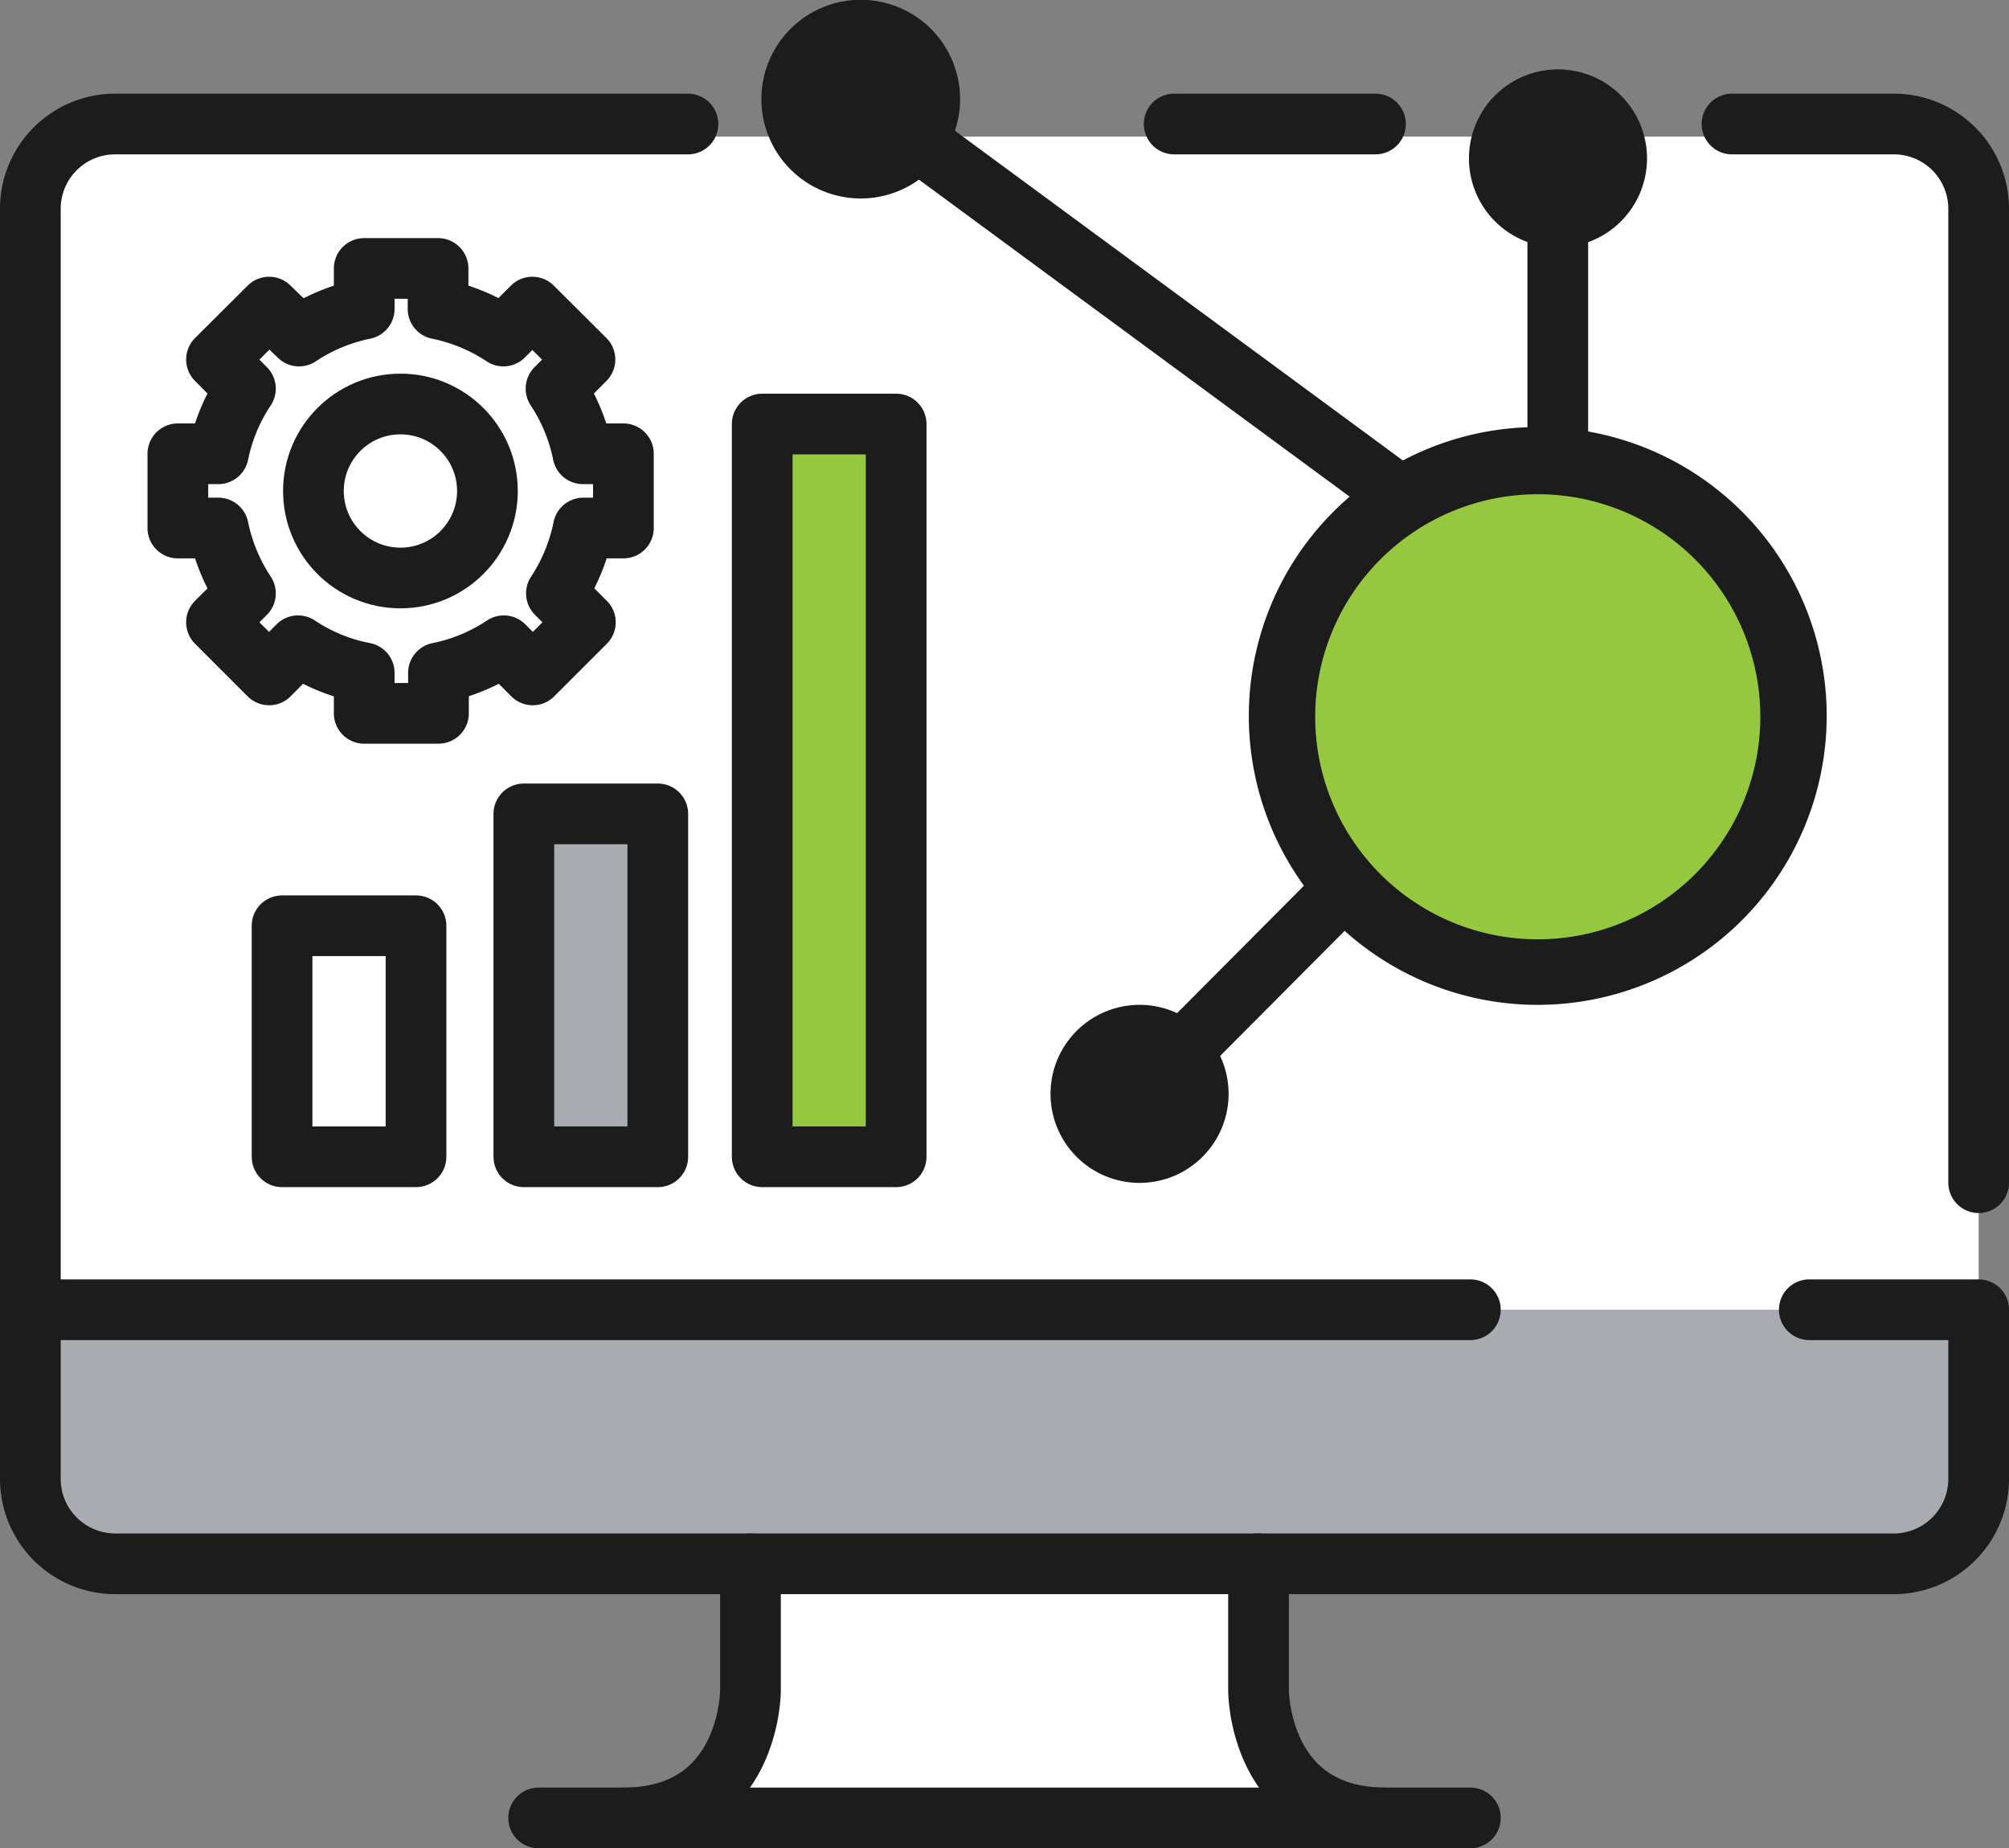
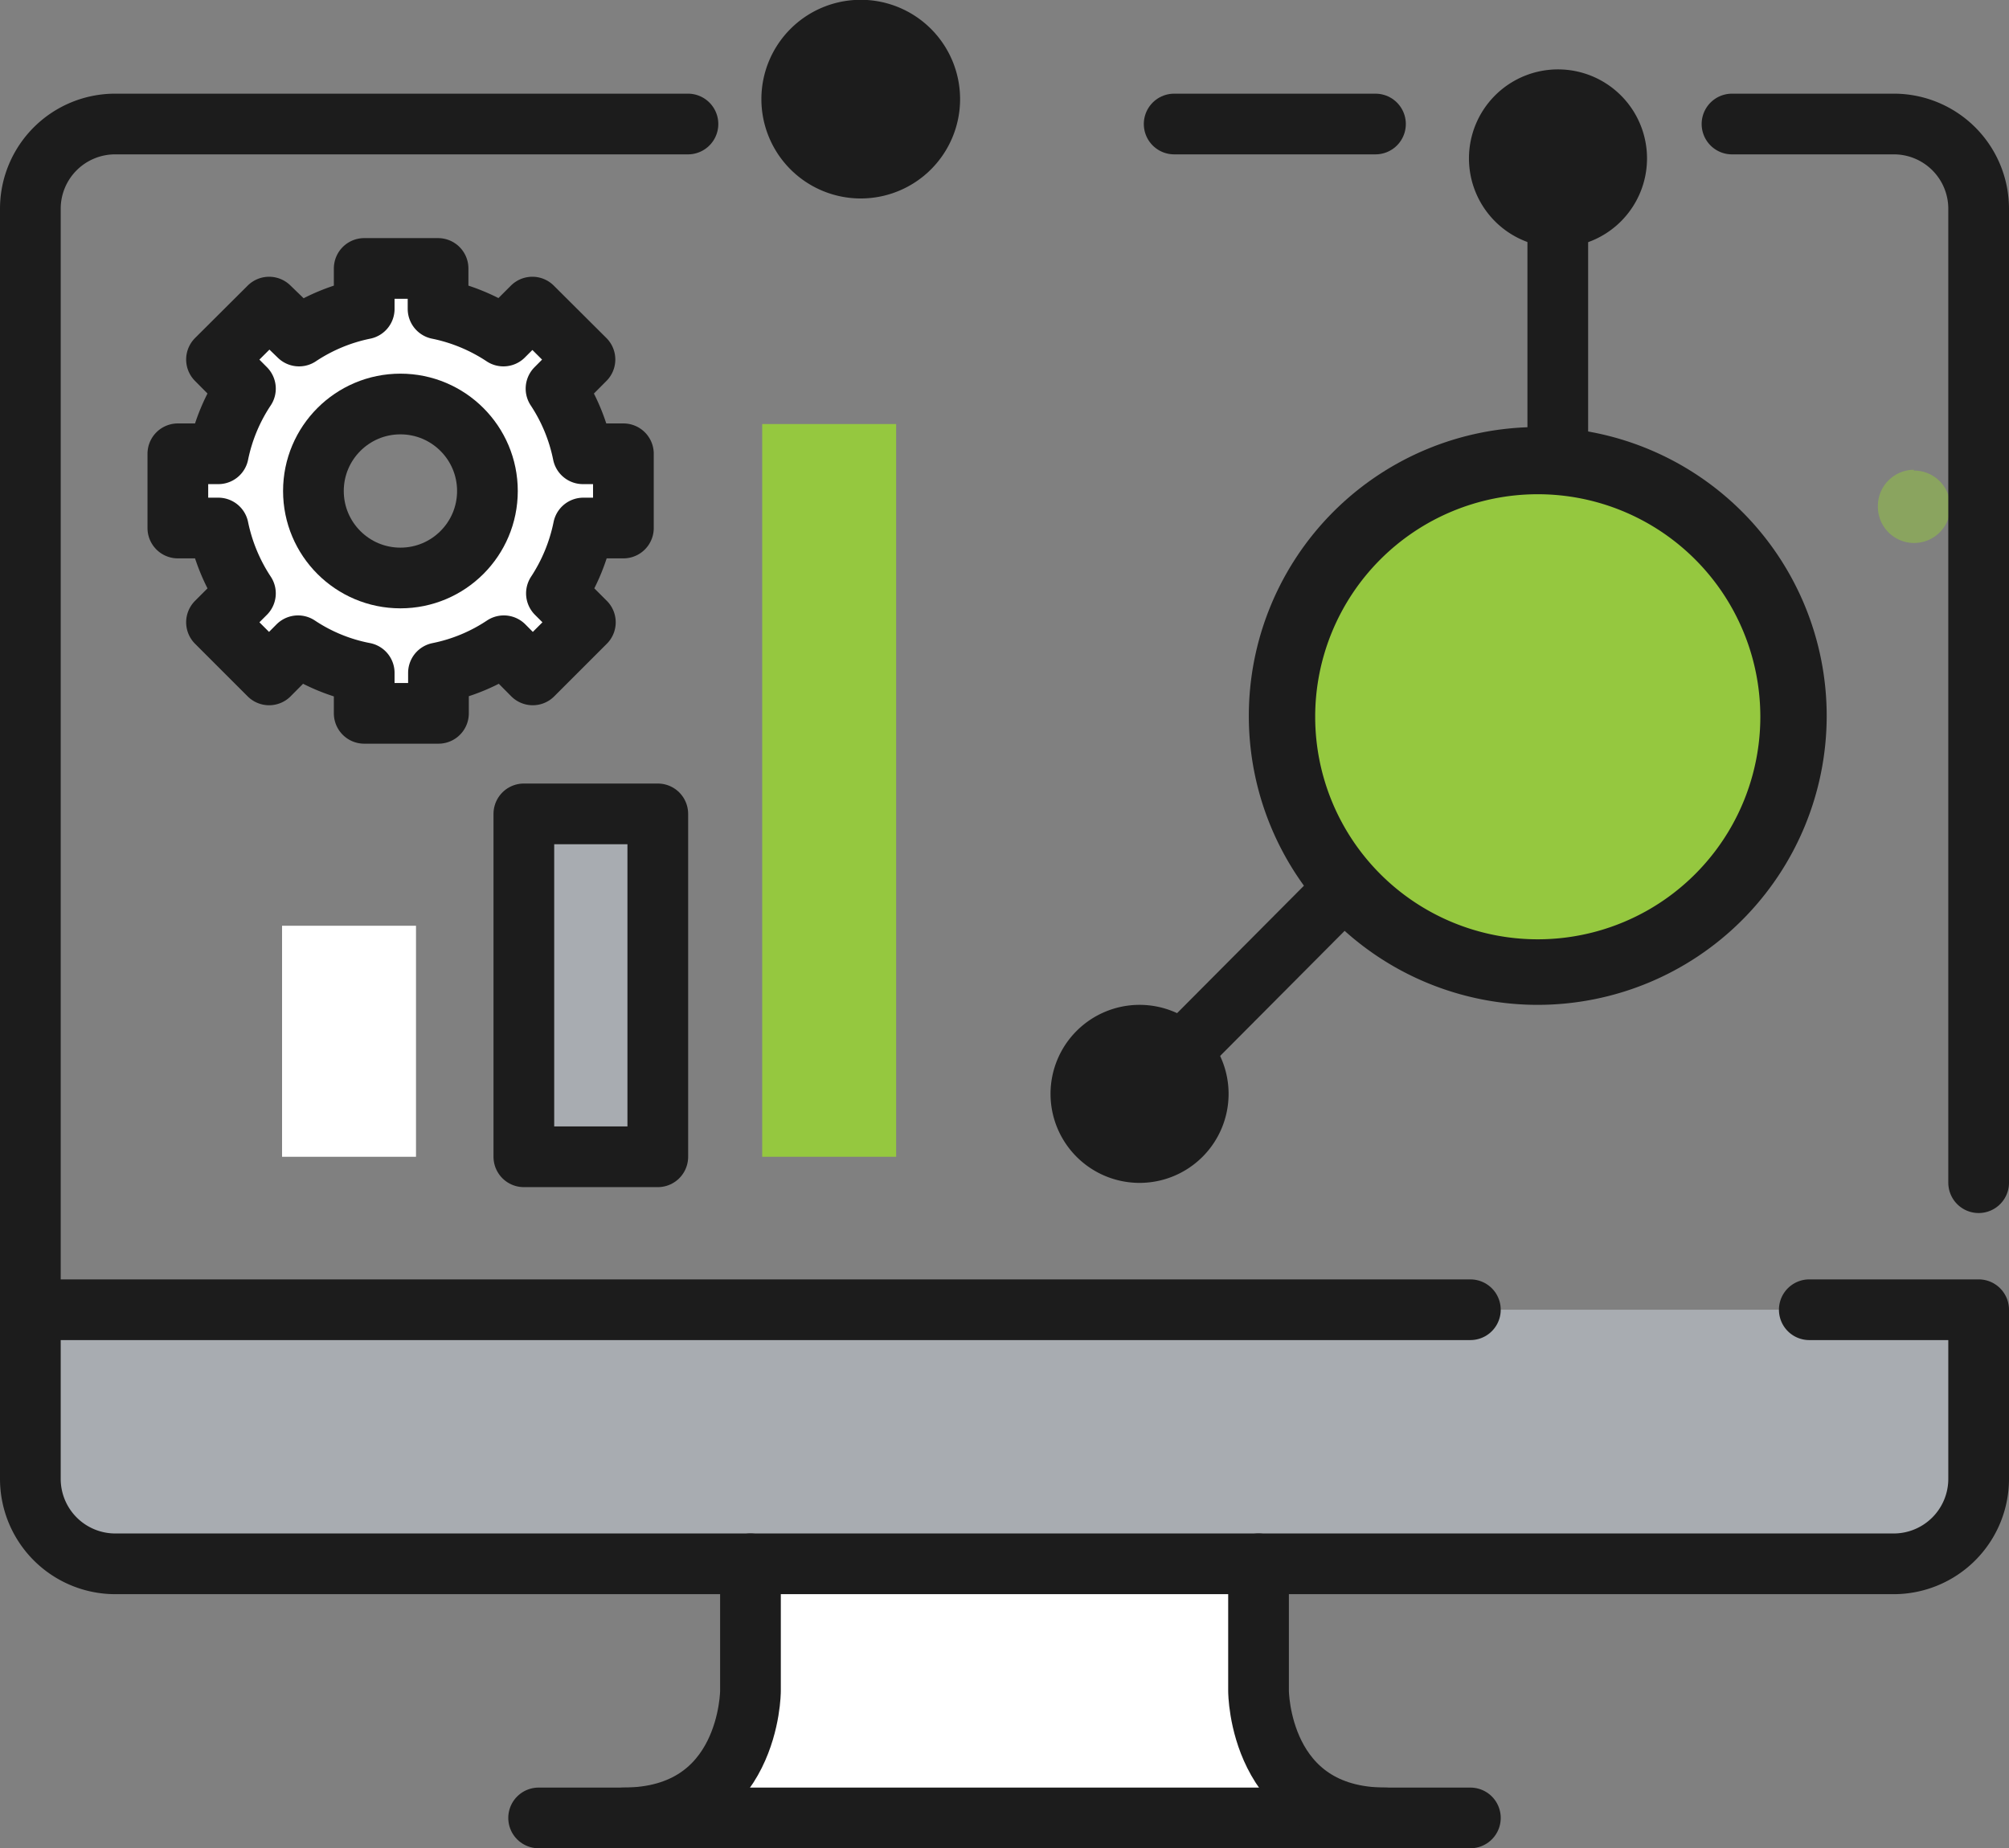
<svg xmlns="http://www.w3.org/2000/svg" viewBox="0 0 99.29 91.36">
  <rect x="0" y="0" width="99.29" height="91.36" fill="#808080" stroke="none" />
  <defs>
    <style>.cls-1,.cls-4{fill:#95c83f;}.cls-1{opacity:0.5;}.cls-2{fill:#a8acb1;}.cls-3{fill:#fff;}.cls-5{fill:none;stroke:#1c1c1c;stroke-linecap:round;stroke-linejoin:round;stroke-width:3px;}.cls-6{fill:#1c1c1c;}</style>
  </defs>
  <title>Artboard 14</title>
  <g id="Layer_75" data-name="Layer 75">
    <path class="cls-1" d="M94.59,23.26A1.79,1.79,0,1,1,92.81,25a1.79,1.79,0,0,1,1.78-1.78" />
    <path class="cls-2" d="M1.5,64.74v8.37A4.19,4.19,0,0,0,5.69,77.3H93.6a4.19,4.19,0,0,0,4.19-4.19V64.74Z" />
-     <rect class="cls-3" x="2.57" y="6.75" width="95.22" height="57.99" />
    <rect class="cls-2" x="25.89" y="40.23" width="6.62" height="16.95" />
    <rect class="cls-3" x="13.94" y="45.76" width="6.62" height="11.42" />
    <rect class="cls-4" x="37.67" y="20.96" width="6.62" height="36.22" />
    <path class="cls-3" d="M30.81,26.1V22.43h-2a9.08,9.08,0,0,0-1.33-3.22l1.43-1.44-2.6-2.59-1.43,1.43a9.14,9.14,0,0,0-3.23-1.34v-2H18v2a9.09,9.09,0,0,0-3.22,1.34L13.3,15.18l-2.6,2.59,1.43,1.44a9.09,9.09,0,0,0-1.34,3.22h-2V26.1h2a9.22,9.22,0,0,0,1.34,3.23L10.7,30.76l2.6,2.6,1.43-1.44A8.92,8.92,0,0,0,18,33.26v2h3.67v-2a9,9,0,0,0,3.23-1.34l1.43,1.44,2.6-2.6-1.43-1.43a9.2,9.2,0,0,0,1.33-3.23Zm-11,3.68a5.51,5.51,0,1,1,5.51-5.51A5.51,5.51,0,0,1,19.79,29.78Z" />
    <path class="cls-3" d="M61,83.82s0,5.69,5.69,5.69H32.56c5.69,0,5.69-5.69,5.69-5.69v-5.7H61Z" />
    <line class="cls-5" x1="67.98" y1="6.13" x2="58.03" y2="6.13" />
    <path class="cls-5" d="M97.79,58.46V10.31A4.19,4.19,0,0,0,93.6,6.13h-8" />
    <path class="cls-5" d="M89.42,64.74h8.37v8.37A4.2,4.2,0,0,1,93.6,77.3H5.69A4.2,4.2,0,0,1,1.5,73.11V10.31A4.19,4.19,0,0,1,5.69,6.13H34" />
    <polyline class="cls-5" points="26.62 89.86 30.81 89.86 68.48 89.86 72.67 89.86" />
    <path class="cls-5" d="M37.09,77.3v6.28s0,6.28-6.28,6.28" />
    <path class="cls-5" d="M62.2,77.3v6.28s0,6.28,6.28,6.28" />
    <polyline class="cls-5" points="1.5 64.74 18.25 64.74 72.67 64.74" />
    <rect class="cls-5" x="25.89" y="40.23" width="6.62" height="16.95" />
-     <rect class="cls-5" x="37.67" y="20.96" width="6.62" height="36.22" />
-     <rect class="cls-5" x="13.94" y="45.76" width="6.62" height="11.42" />
    <path class="cls-5" d="M30.81,26.1V22.43h-2a9.08,9.08,0,0,0-1.33-3.22l1.43-1.44-2.6-2.59-1.43,1.43a9.14,9.14,0,0,0-3.23-1.34v-2H18v2a9.09,9.09,0,0,0-3.22,1.34L13.3,15.18l-2.6,2.59,1.43,1.44a9.09,9.09,0,0,0-1.34,3.22h-2V26.1h2a9.22,9.22,0,0,0,1.34,3.23L10.7,30.76l2.6,2.6,1.43-1.44A8.92,8.92,0,0,0,18,33.26v2h3.67v-2a9,9,0,0,0,3.23-1.34l1.43,1.44,2.6-2.6-1.43-1.43a9.2,9.2,0,0,0,1.33-3.23Z" />
    <circle class="cls-5" cx="19.79" cy="24.27" r="4.3" />
    <polyline class="cls-5" points="56.32 54.07 76.99 33.3 76.99 7.83" />
-     <line class="cls-5" x1="42.54" y1="4.9" x2="76.99" y2="30.26" />
    <path class="cls-6" d="M76,49.67A14.28,14.28,0,1,1,90.28,35.39,14.29,14.29,0,0,1,76,49.67" />
    <path class="cls-4" d="M76,46.43A11,11,0,1,1,87,35.39,11,11,0,0,1,76,46.43" />
    <path class="cls-6" d="M77,12.23a4.4,4.4,0,1,1,4.4-4.4,4.4,4.4,0,0,1-4.4,4.4" />
    <path class="cls-6" d="M56.32,58.47a4.4,4.4,0,1,1,4.4-4.4,4.4,4.4,0,0,1-4.4,4.4" />
    <path class="cls-6" d="M42.54,9.81A4.91,4.91,0,1,1,47.45,4.9a4.91,4.91,0,0,1-4.91,4.91" />
  </g>
</svg>